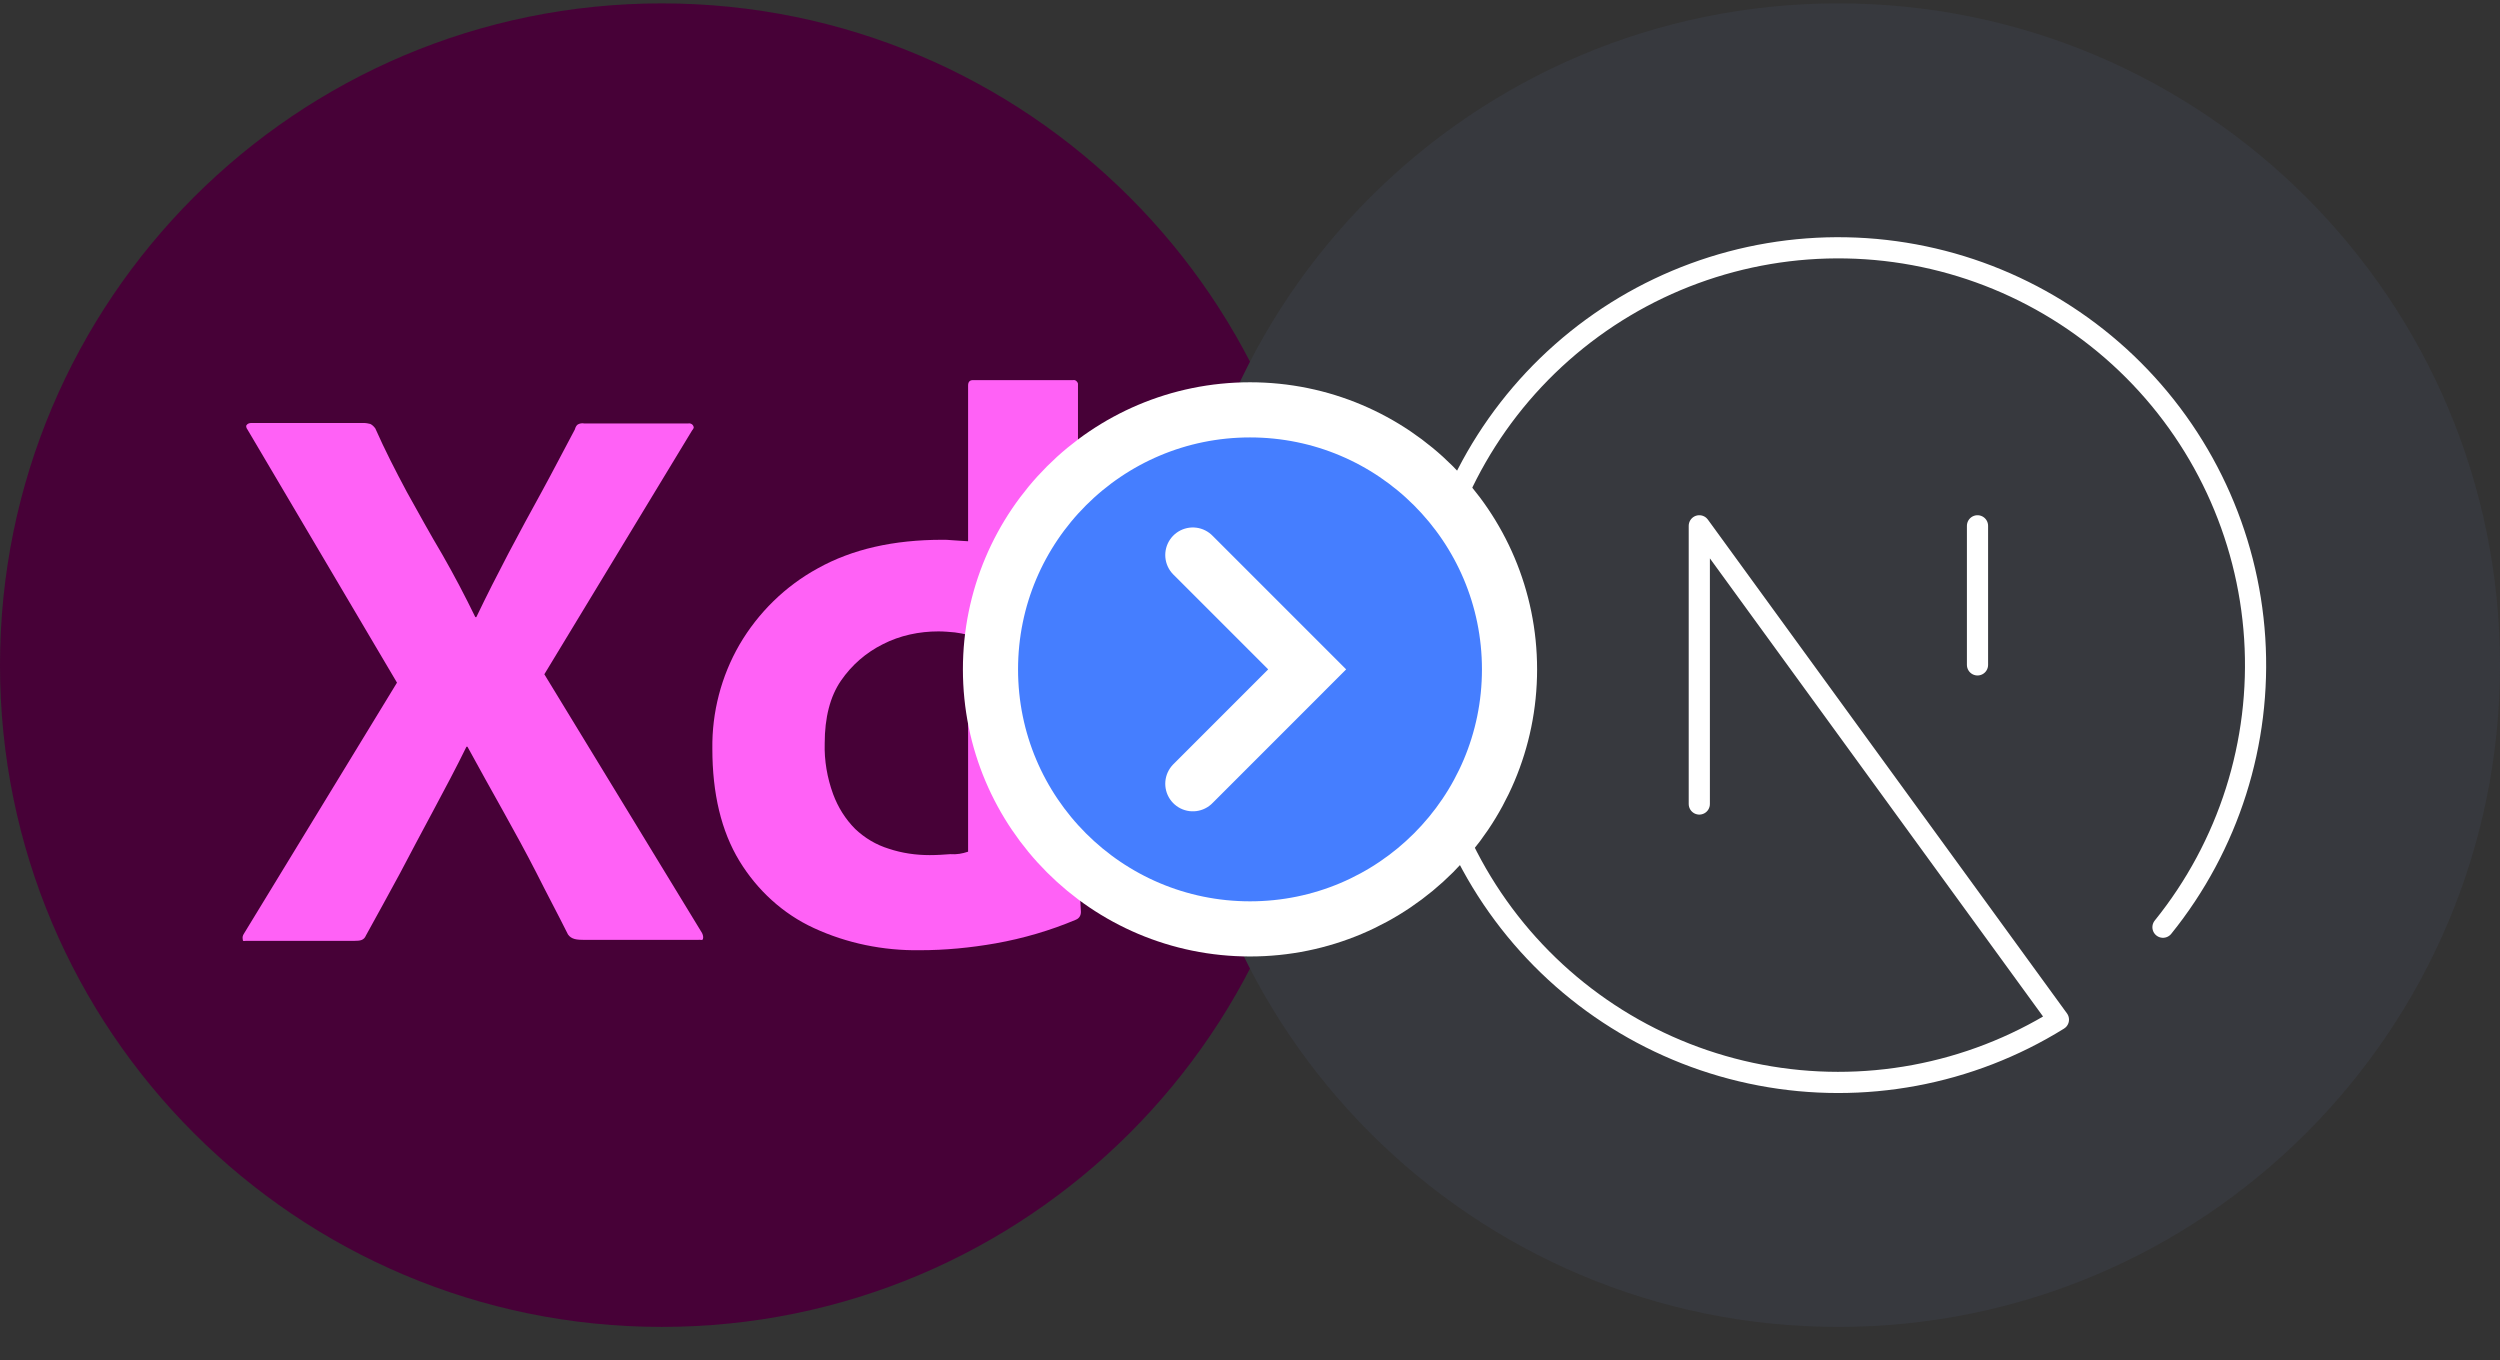
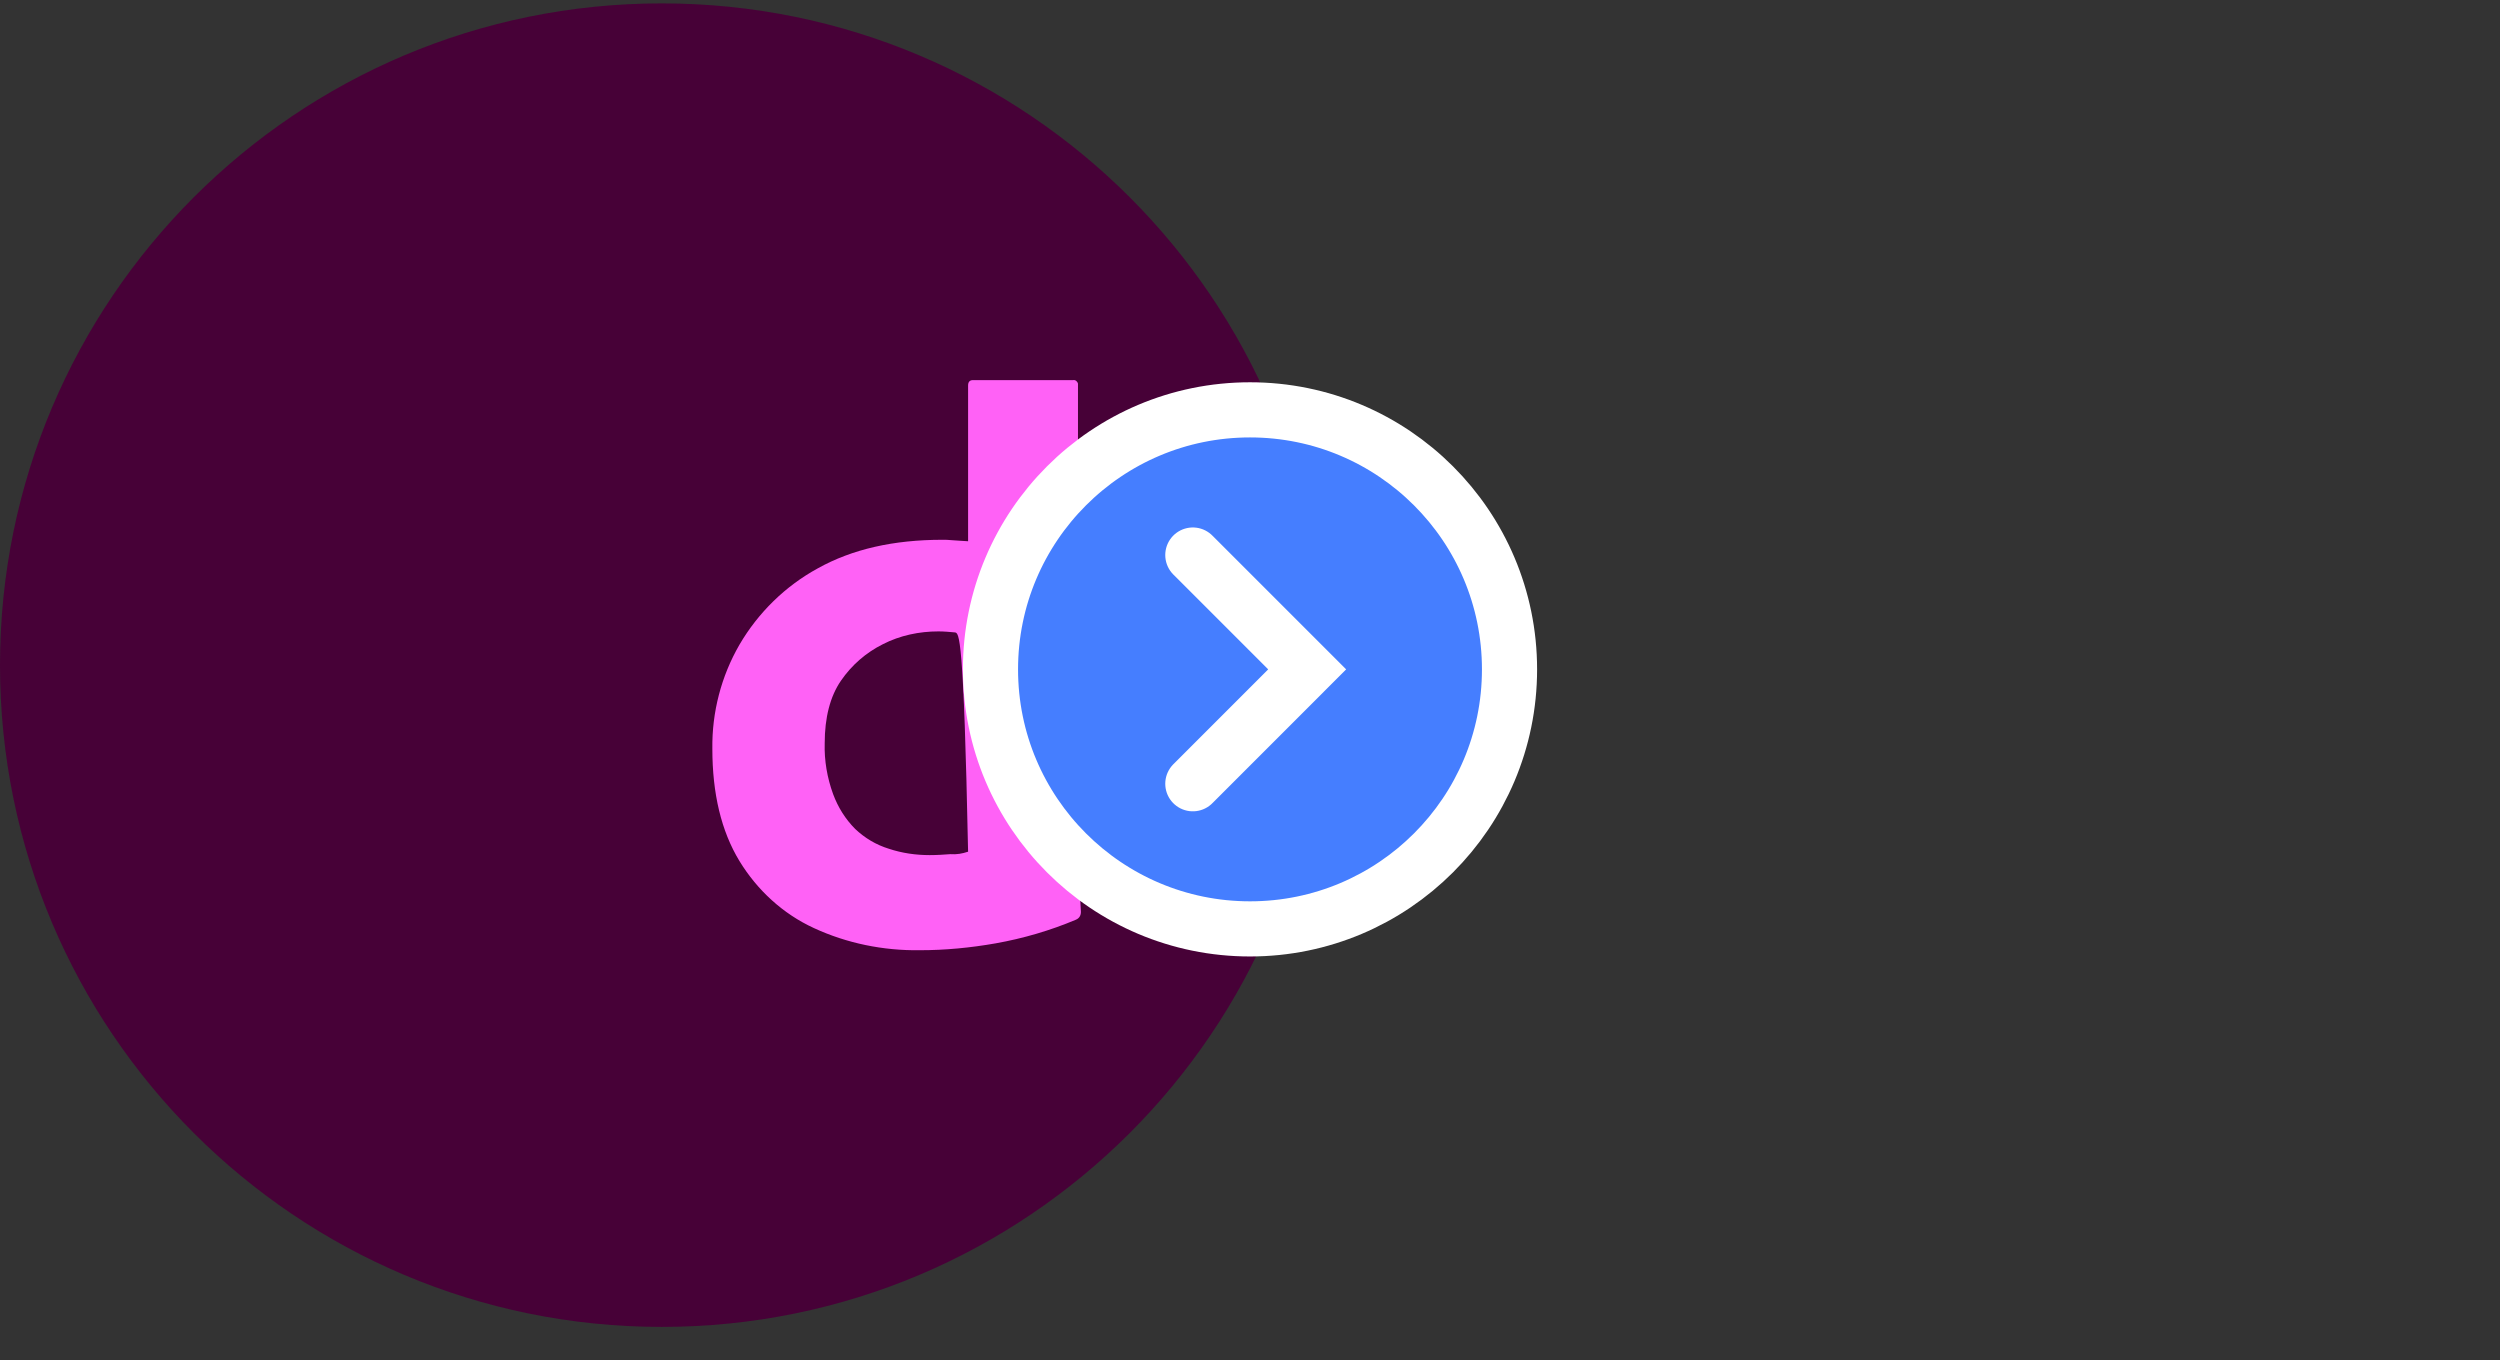
<svg xmlns="http://www.w3.org/2000/svg" width="68" height="37" viewBox="0 0 68 37" fill="none">
  <rect x="0" y="0" width="68" height="37" fill="#333333" stroke="none" />
  <g clip-path="url(#clip0_1449_7130)">
    <path d="M36 18.092C36 8.151 27.941 0.092 18 0.092C8.059 0.092 0 8.151 0 18.092C0 28.033 8.059 36.092 18 36.092C27.941 36.092 36 28.033 36 18.092Z" fill="#470137" />
-     <path d="M18.826 11.706L14.806 18.34L19.095 25.377C19.121 25.431 19.135 25.484 19.121 25.538C19.108 25.591 19.054 25.551 18.974 25.565H15.905C15.69 25.565 15.543 25.551 15.449 25.417C15.168 24.854 14.873 24.305 14.591 23.742C14.31 23.192 14.001 22.629 13.68 22.053C13.358 21.477 13.036 20.9 12.715 20.311H12.688C12.406 20.887 12.098 21.463 11.79 22.04C11.482 22.616 11.173 23.192 10.879 23.755C10.57 24.318 10.262 24.895 9.954 25.444C9.9 25.578 9.793 25.591 9.645 25.591H6.697C6.643 25.591 6.603 25.618 6.603 25.551C6.59 25.498 6.603 25.444 6.63 25.404L10.798 18.568L6.737 11.693C6.697 11.639 6.683 11.585 6.71 11.559C6.737 11.518 6.791 11.505 6.844 11.505H9.887C9.954 11.505 10.021 11.518 10.074 11.532C10.128 11.559 10.168 11.599 10.208 11.652C10.463 12.229 10.758 12.805 11.066 13.381C11.388 13.958 11.696 14.521 12.031 15.084C12.353 15.646 12.648 16.209 12.929 16.786H12.956C13.238 16.196 13.532 15.62 13.827 15.057C14.122 14.494 14.43 13.931 14.739 13.368C15.047 12.805 15.342 12.229 15.637 11.679C15.65 11.626 15.677 11.572 15.717 11.545C15.771 11.518 15.824 11.505 15.891 11.518H18.719C18.786 11.505 18.853 11.545 18.867 11.612C18.88 11.626 18.853 11.679 18.826 11.706Z" fill="#FF61F6" />
-     <path d="M25.019 25.846C24.027 25.86 23.035 25.659 22.137 25.243C21.293 24.855 20.596 24.211 20.113 23.42C19.617 22.603 19.376 21.584 19.376 20.364C19.363 19.373 19.617 18.394 20.113 17.536C20.622 16.665 21.36 15.941 22.244 15.459C23.182 14.936 24.308 14.682 25.635 14.682C25.702 14.682 25.796 14.682 25.917 14.695C26.037 14.708 26.171 14.708 26.332 14.722V10.486C26.332 10.393 26.372 10.339 26.466 10.339H29.187C29.254 10.326 29.308 10.379 29.321 10.433C29.321 10.446 29.321 10.46 29.321 10.46V23.219C29.321 23.46 29.334 23.729 29.348 24.023C29.375 24.305 29.388 24.573 29.401 24.801C29.401 24.895 29.361 24.975 29.267 25.015C28.57 25.31 27.833 25.525 27.083 25.659C26.399 25.779 25.716 25.846 25.019 25.846ZM26.332 23.166V17.268C26.212 17.242 26.091 17.215 25.97 17.201C25.823 17.188 25.675 17.174 25.528 17.174C25.005 17.174 24.483 17.282 24.013 17.523C23.558 17.751 23.169 18.086 22.874 18.515C22.579 18.944 22.432 19.52 22.432 20.217C22.418 20.686 22.499 21.155 22.66 21.598C22.794 21.959 22.995 22.281 23.263 22.549C23.517 22.79 23.826 22.978 24.174 23.085C24.536 23.206 24.911 23.259 25.287 23.259C25.488 23.259 25.675 23.246 25.85 23.233C26.024 23.246 26.171 23.219 26.332 23.166Z" fill="#FF61F6" />
+     <path d="M25.019 25.846C24.027 25.86 23.035 25.659 22.137 25.243C21.293 24.855 20.596 24.211 20.113 23.42C19.617 22.603 19.376 21.584 19.376 20.364C19.363 19.373 19.617 18.394 20.113 17.536C20.622 16.665 21.36 15.941 22.244 15.459C23.182 14.936 24.308 14.682 25.635 14.682C25.702 14.682 25.796 14.682 25.917 14.695C26.037 14.708 26.171 14.708 26.332 14.722V10.486C26.332 10.393 26.372 10.339 26.466 10.339H29.187C29.254 10.326 29.308 10.379 29.321 10.433C29.321 10.446 29.321 10.46 29.321 10.46V23.219C29.321 23.46 29.334 23.729 29.348 24.023C29.375 24.305 29.388 24.573 29.401 24.801C29.401 24.895 29.361 24.975 29.267 25.015C28.57 25.31 27.833 25.525 27.083 25.659C26.399 25.779 25.716 25.846 25.019 25.846ZM26.332 23.166C26.212 17.242 26.091 17.215 25.97 17.201C25.823 17.188 25.675 17.174 25.528 17.174C25.005 17.174 24.483 17.282 24.013 17.523C23.558 17.751 23.169 18.086 22.874 18.515C22.579 18.944 22.432 19.52 22.432 20.217C22.418 20.686 22.499 21.155 22.66 21.598C22.794 21.959 22.995 22.281 23.263 22.549C23.517 22.79 23.826 22.978 24.174 23.085C24.536 23.206 24.911 23.259 25.287 23.259C25.488 23.259 25.675 23.246 25.85 23.233C26.024 23.246 26.171 23.219 26.332 23.166Z" fill="#FF61F6" />
  </g>
  <g clip-path="url(#clip1_1449_7130)">
    <path d="M68 18.092C68 8.151 59.941 0.092 50 0.092C40.059 0.092 32 8.151 32 18.092C32 28.033 40.059 36.092 50 36.092C59.941 36.092 68 28.033 68 18.092Z" fill="#37393E" />
    <path d="M46.221 21.869V14.302L55.989 27.734C53.572 29.235 50.679 29.774 47.883 29.243C45.087 28.713 42.593 27.151 40.894 24.868C39.195 22.586 38.416 19.748 38.71 16.918C39.004 14.087 40.351 11.47 42.483 9.586C44.615 7.702 47.377 6.687 50.222 6.742C53.068 6.798 55.788 7.921 57.845 9.887C59.901 11.854 61.145 14.521 61.328 17.361C61.511 20.201 60.62 23.006 58.833 25.22M53.788 18.085V14.302" stroke="white" stroke-width="0.576" stroke-linecap="round" stroke-linejoin="round" />
  </g>
  <circle cx="34" cy="18.207" r="7.059" fill="#457EFF" stroke="white" stroke-width="1.5" />
  <path d="M32.445 15.097L35.555 18.207L32.445 21.318" stroke="white" stroke-width="1.5" stroke-linecap="round" />
  <defs>
    <clipPath id="clip0_1449_7130">
      <rect width="36" height="36" fill="white" transform="translate(0 0.092)" />
    </clipPath>
    <clipPath id="clip1_1449_7130">
-       <rect width="36" height="36" fill="white" transform="translate(32 0.092)" />
-     </clipPath>
+       </clipPath>
  </defs>
</svg>